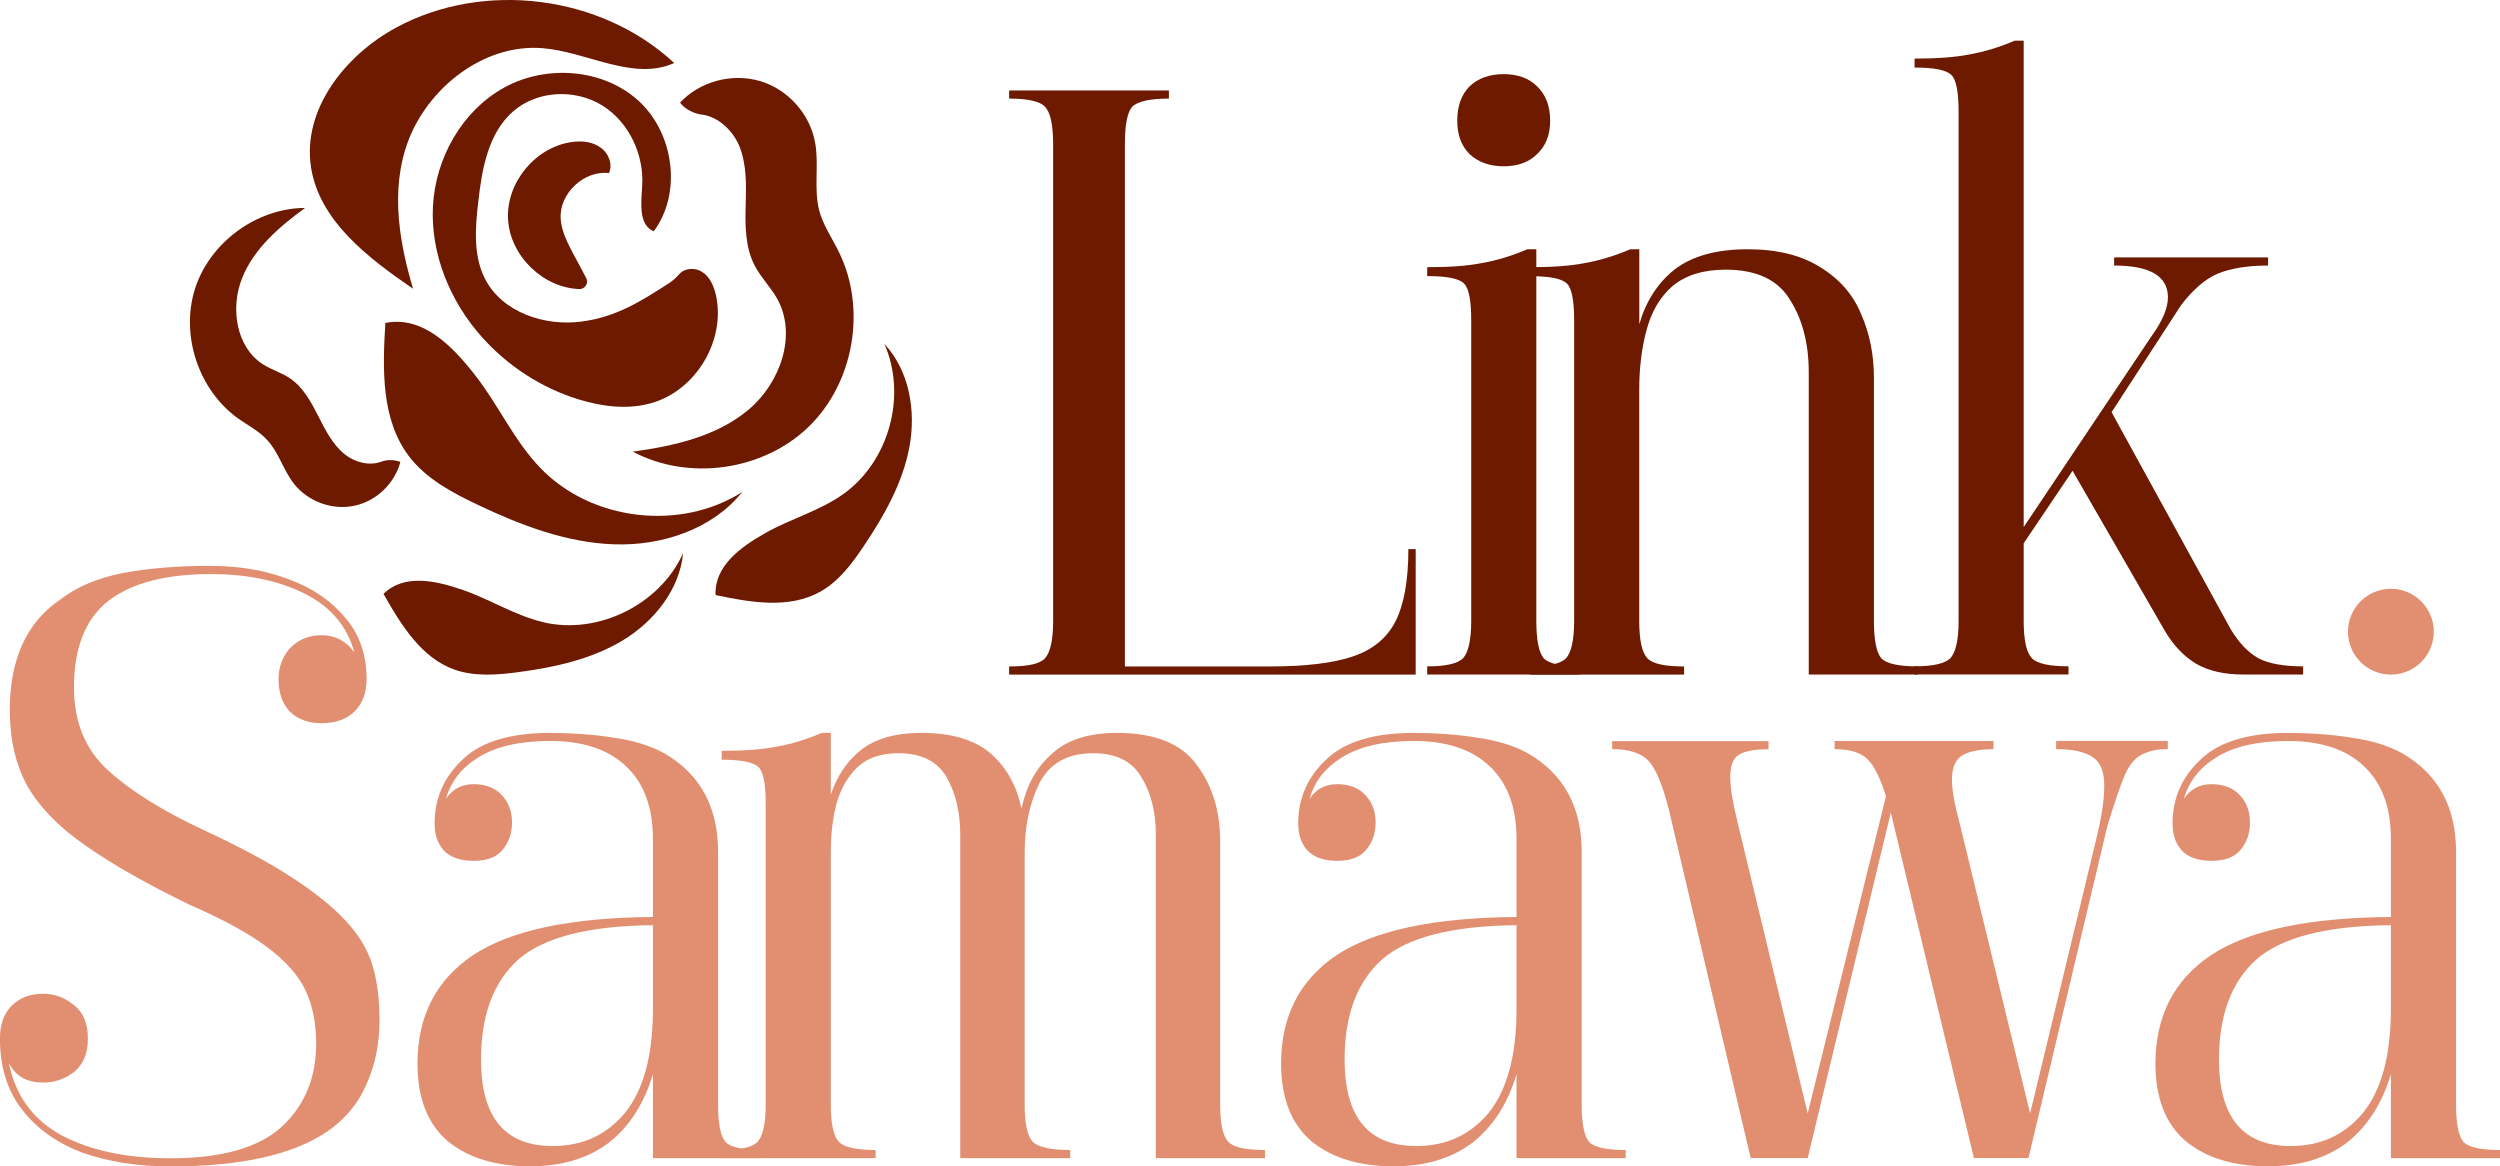
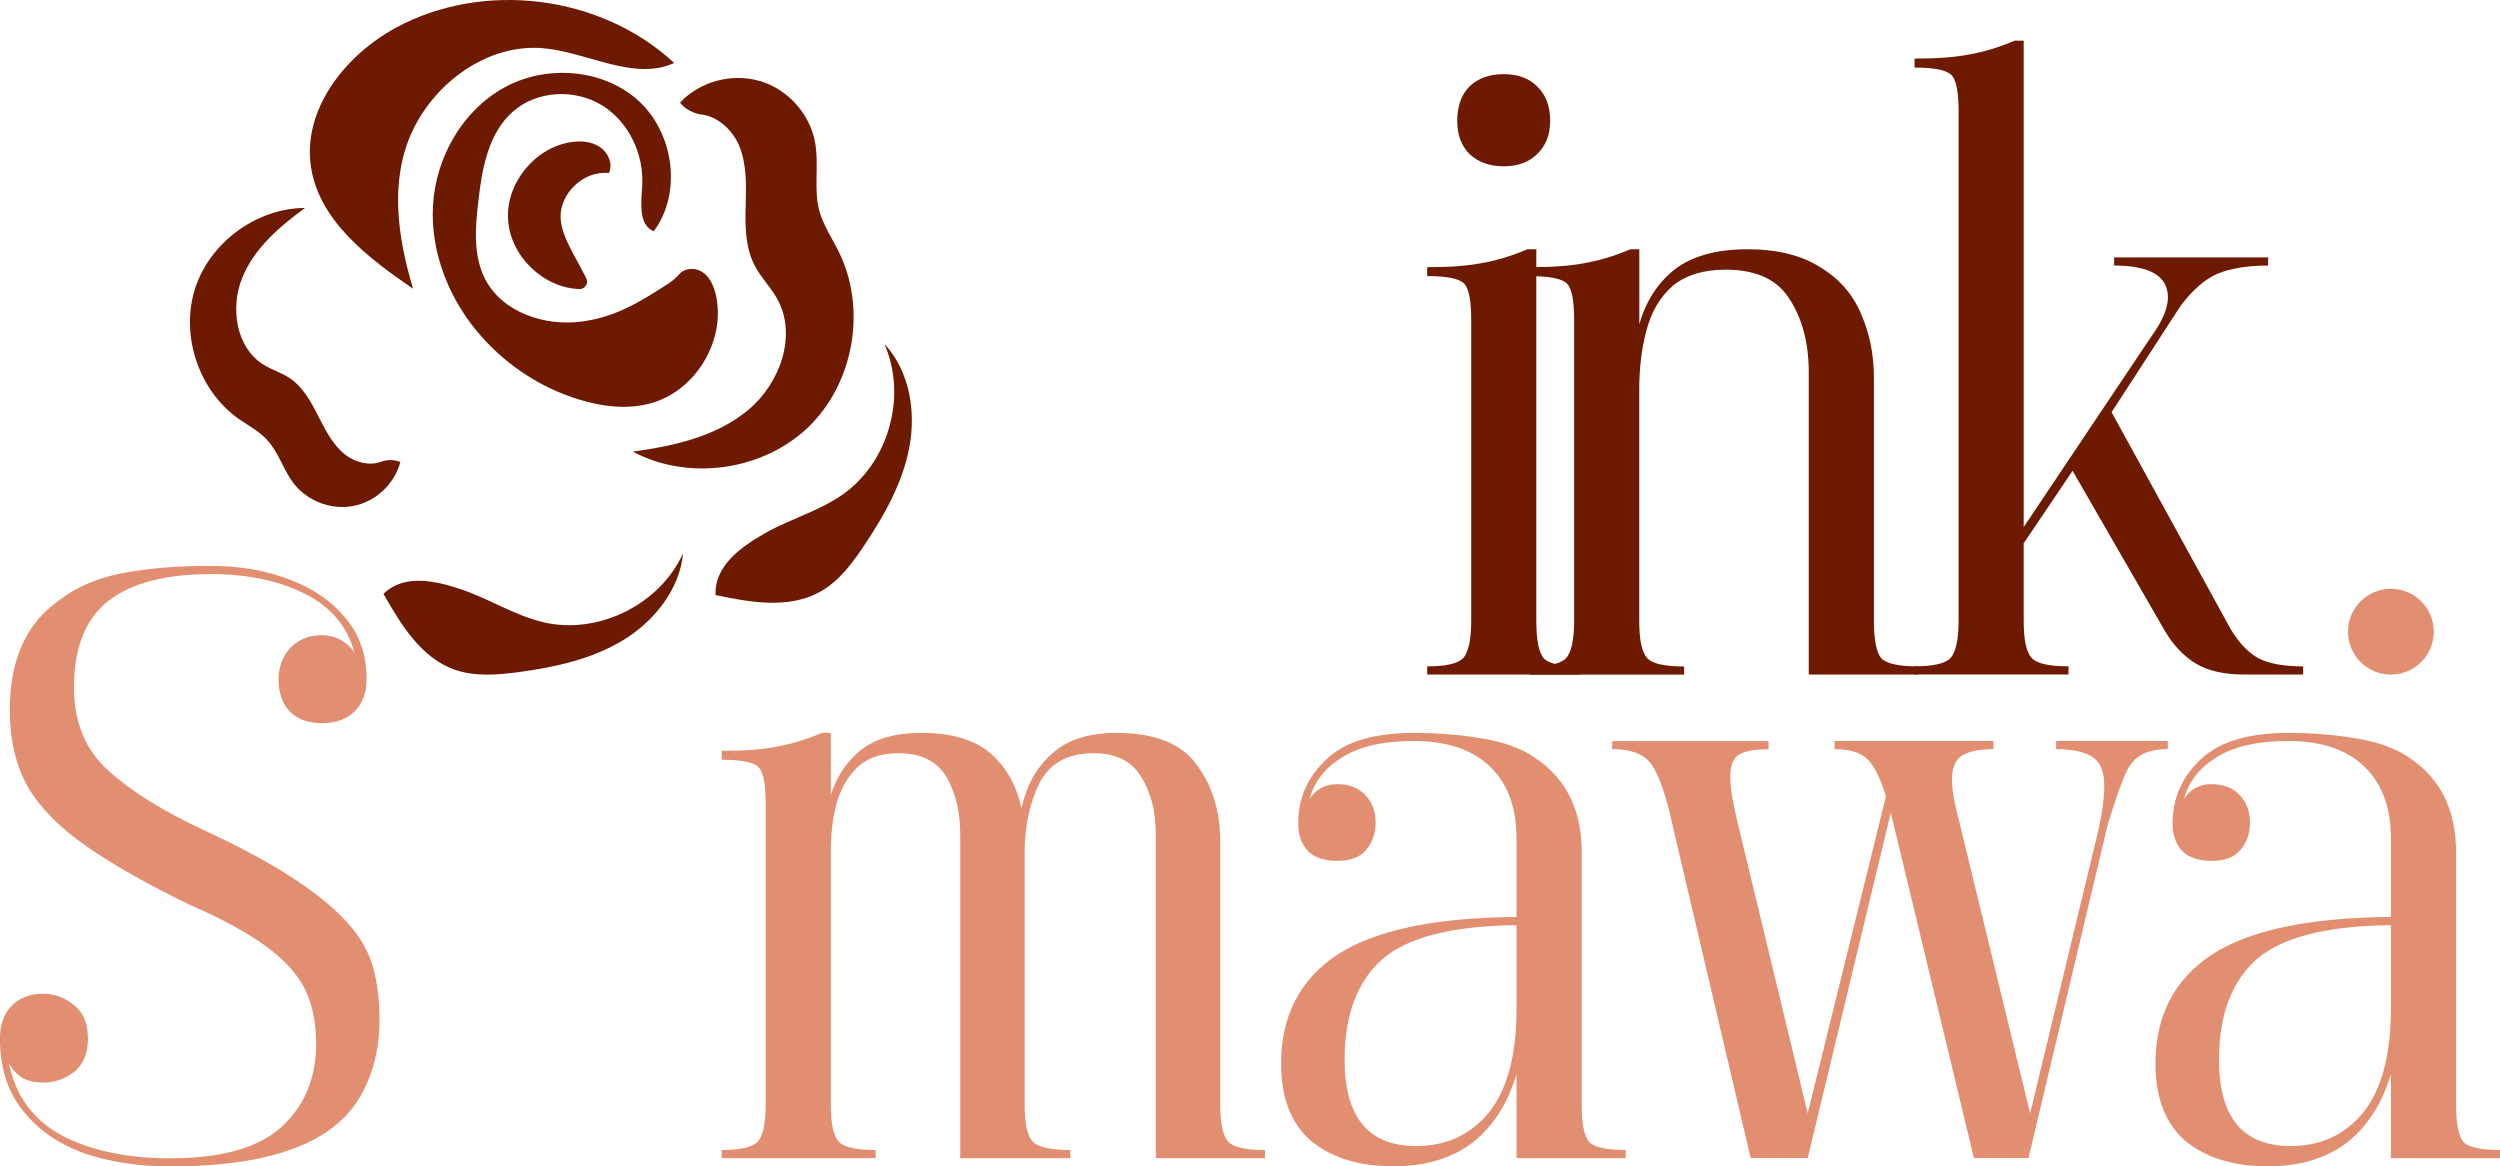
<svg xmlns="http://www.w3.org/2000/svg" id="Layer_1" data-name="Layer 1" viewBox="0 0 334.5 156.06">
  <defs>
    <style>
      .cls-1 {
        fill: #e28f71;
      }

      .cls-2 {
        fill: #6d1a00;
      }
    </style>
  </defs>
  <g>
    <path class="cls-2" d="M77.86,43.02c-4.99.68-10.68-1.23-12.97-5.72-1.58-3.11-1.31-6.81-.9-10.27.49-4.44,1.34-9.27,4.71-12.16,3.22-2.78,8.26-3,11.88-.76,3.6,2.23,5.64,6.65,5.34,10.87-.14,2.21-.49,5.12,1.55,5.97,3.82-5.15,2.7-13.14-2.04-17.47-4.77-4.33-12.35-4.85-17.96-1.77-5.64,3.11-9.18,9.4-9.54,15.83-.35,6.4,2.29,12.81,6.57,17.58,3.46,3.87,7.96,6.79,12.89,8.31,3.16.98,6.62,1.42,9.81.49,5.91-1.69,9.89-8.34,8.61-14.34-.27-1.25-.82-2.59-1.94-3.24-.9-.57-2.29-.46-2.94.3-.41.44-.84.87-1.34,1.2-3.79,2.45-7.14,4.58-11.75,5.18Z" />
    <path class="cls-2" d="M81.48,23.15c.55-1.2-.08-2.73-1.2-3.46-1.09-.76-2.51-.87-3.82-.68-4.88.71-8.78,5.48-8.48,10.38s4.74,9.18,9.65,9.29h.03c.71-.11,1.12-.87.76-1.5-.55-1.06-1.12-2.13-1.69-3.16-.79-1.53-1.64-3.13-1.72-4.85-.14-3.32,3.13-6.38,6.46-6.02Z" />
    <path class="cls-2" d="M55.27,38.63c-2.1-6.98-3.16-14.53-.08-21.12,3.11-6.57,10.06-11.61,17.33-11.07,6.02.46,12.18,4.47,17.69,1.99C80.42-.67,64.7-2.66,52.95,3.72c-6.81,3.71-12.51,10.96-11.34,18.64,1.12,7.22,7.66,12.16,13.65,16.27Z" />
    <path class="cls-2" d="M93.91,15.33c2.13.27,4.06,2.04,4.96,4.09,1.06,2.51.98,5.37.9,8.12-.08,2.73-.05,5.61,1.23,8.04.82,1.55,2.1,2.83,2.97,4.36,2.73,4.85.44,11.31-3.82,14.88-4.25,3.57-9.95,4.85-15.48,5.61,7.47,3.98,17.44,2.56,23.52-3.32s7.79-15.81,4.06-23.38c-.9-1.85-2.1-3.57-2.64-5.56-.76-2.94,0-6.1-.55-9.1-.68-3.82-3.65-7.14-7.39-8.23s-8.04.05-10.68,2.89l.11.14c.71.82,1.72,1.31,2.81,1.47Z" />
    <path class="cls-2" d="M53.55,61.8c-.79-.3-1.72-.33-2.53-.03-1.55.6-3.52.11-4.85-.95-1.66-1.31-2.64-3.3-3.6-5.18s-2.02-3.84-3.76-5.01c-1.12-.76-2.45-1.14-3.62-1.88-3.6-2.29-4.39-7.52-2.81-11.5s4.99-6.92,8.45-9.43c-6.51.03-12.75,4.61-14.74,10.82-1.96,6.21.46,13.55,5.78,17.36,1.28.9,2.73,1.64,3.82,2.81,1.61,1.69,2.23,4.14,3.68,5.97,1.88,2.34,5.1,3.52,8.04,2.89,2.92-.6,5.4-2.97,6.16-5.86Z" />
-     <path class="cls-2" d="M72.3,62.61c-3.52-3.65-5.61-8.42-8.72-12.4-3.13-4.01-7.06-7.99-12.02-7-.38,6.19-.57,12.95,3.19,17.88,2.29,2.97,5.72,4.82,9.13,6.43,5.78,2.75,11.91,5.1,18.31,5.31,6.38.22,13.14-2.02,17.12-7-8.29,5.29-20.22,3.87-27.01-3.22Z" />
    <path class="cls-2" d="M72.71,83.25c-3.76-.87-7.11-3.05-10.77-4.31-3.68-1.28-7.88-2.18-10.63.52,2.34,4.12,5.04,8.56,9.51,10.14,2.73.95,5.7.71,8.56.33,4.85-.65,9.76-1.72,13.95-4.25s7.6-6.79,8.07-11.66c-3.11,6.87-11.36,10.96-18.7,9.24Z" />
    <path class="cls-2" d="M118.33,46.02c3.05,6.9.63,15.75-5.53,20.11-3.13,2.23-7,3.27-10.38,5.18s-6.84,4.44-6.68,8.31c4.66.98,9.76,1.88,13.93-.41,2.51-1.36,4.31-3.76,5.91-6.16,2.73-4.06,5.21-8.45,6.1-13.25.9-4.82,0-10.19-3.35-13.79Z" />
  </g>
  <path class="cls-1" d="M28.24,75.72c3.92,0,7.44.63,10.57,1.85,3.11,1.17,5.59,2.89,7.41,5.12,1.88,2.18,2.83,4.91,2.83,8.18,0,1.83-.55,3.27-1.64,4.36-1.09,1.04-2.56,1.53-4.36,1.53s-3.16-.49-4.25-1.53c-1.04-1.09-1.53-2.53-1.53-4.36,0-1.58.49-2.97,1.53-4.14,1.09-1.14,2.51-1.74,4.25-1.74s3.27.76,4.36,2.29c-.95-3.49-3.16-6.1-6.65-7.85s-7.69-2.62-12.54-2.62c-6.05,0-10.63,1.2-13.74,3.6-3.05,2.4-4.58,6.27-4.58,11.56,0,4.66,1.53,8.37,4.58,11.12,3.05,2.78,7.3,5.42,12.75,7.96,4.85,2.26,8.78,4.36,11.77,6.32,3.05,1.96,5.45,3.9,7.2,5.78,1.74,1.83,2.94,3.79,3.6,5.89.65,2.13.98,4.58.98,7.41,0,3.22-.6,6.08-1.74,8.61-1.09,2.56-2.83,4.66-5.23,6.32-4.58,3.13-11.61,4.69-21.04,4.69-4.36,0-8.29-.63-11.77-1.85-3.43-1.31-6.1-3.22-8.07-5.78-1.96-2.53-2.94-5.7-2.94-9.48,0-1.8.49-3.27,1.53-4.36,1.09-1.09,2.51-1.64,4.25-1.64,1.53,0,2.89.52,4.14,1.53,1.23.95,1.85,2.45,1.85,4.47s-.63,3.46-1.85,4.47c-1.25.95-2.62,1.42-4.14,1.42-.95,0-1.83-.16-2.62-.55-.82-.44-1.47-1.12-1.96-2.07.87,4.36,3.22,7.6,7.09,9.7,3.92,2.04,8.75,3.05,14.5,3.05,6.9,0,11.88-1.42,14.94-4.25s4.58-6.54,4.58-11.12c0-2.75-.49-5.12-1.42-7.09-.95-2.02-2.67-3.95-5.12-5.78-2.4-1.8-5.86-3.71-10.36-5.67-5.67-2.75-10.3-5.37-13.84-7.85-3.57-2.45-6.19-5.12-7.85-7.96-1.61-2.89-2.4-6.32-2.4-10.25,0-6.76,2.21-11.66,6.65-14.72,2.23-1.74,5.04-2.94,8.39-3.6,3.41-.65,7.36-.98,11.88-.98Z" />
-   <path class="cls-1" d="M73.62,98.07c3.11,0,6,.22,8.61.65,2.62.38,4.82,1.06,6.65,2.07,4.8,2.78,7.2,7.17,7.2,13.19v33.79c0,2.56.33,4.22.98,5.01.71.74,2.34,1.09,4.91,1.09v1.09h-14.61v-11.23c-1.17,3.92-3.13,6.98-5.89,9.16-2.78,2.1-6.3,3.16-10.57,3.16-4.58,0-8.26-1.12-11.01-3.38-2.7-2.32-4.03-5.78-4.03-10.36,0-6.32,2.45-11.15,7.41-14.5,5.01-3.32,13.03-5.04,24.09-5.12v-10.47c0-4.2-1.2-7.44-3.6-9.7-2.34-2.23-5.72-3.38-10.14-3.38-4.09,0-7.28.74-9.59,2.18-2.26,1.39-3.71,3.24-4.36,5.56.87-1.31,2.1-1.96,3.71-1.96s2.94.52,3.82,1.53c.87.95,1.31,2.15,1.31,3.6s-.44,2.7-1.31,3.71c-.82.95-2.07,1.42-3.82,1.42s-3.16-.46-4.03-1.42c-.82-.93-1.2-2.13-1.2-3.6,0-3.32,1.23-6.16,3.71-8.5,2.45-2.4,6.38-3.6,11.77-3.6ZM87.36,135.02v-11.23c-8.58.08-14.58,1.61-17.99,4.58-3.35,3-5.01,7.47-5.01,13.41,0,7.71,3.19,11.56,9.59,11.56,3.98,0,7.22-1.47,9.7-4.47,2.45-3.05,3.71-7.66,3.71-13.84Z" />
  <path class="cls-1" d="M96.56,100.46c2.89,0,5.34-.16,7.3-.55,2.02-.35,4.06-.98,6.1-1.85h1.2v8.29c.79-2.45,2.13-4.47,4.03-6,1.96-1.53,4.63-2.29,8.07-2.29,4.14,0,7.25.95,9.38,2.83,2.1,1.91,3.43,4.33,4.03,7.3.65-3.05,1.99-5.48,4.03-7.3,2.02-1.88,4.93-2.83,8.72-2.83,5.07,0,8.64,1.42,10.68,4.25,2.1,2.78,3.16,6.19,3.16,10.25v35.21c0,2.56.35,4.22,1.09,5.01.71.74,2.34,1.09,4.91,1.09v1.09h-14.61v-43.28c0-3.05-.65-5.61-1.96-7.74-1.25-2.1-3.38-3.16-6.43-3.16-3.43,0-5.83,1.36-7.2,4.03-1.31,2.7-1.96,5.78-1.96,9.27v33.69c0,2.56.35,4.22,1.09,5.01.79.74,2.45,1.09,5.01,1.09v1.09h-14.72v-43.28c0-3.05-.63-5.61-1.85-7.74-1.25-2.1-3.38-3.16-6.43-3.16-2.34,0-4.14.63-5.45,1.85-1.31,1.25-2.26,2.89-2.83,4.91-.52,1.96-.76,4.14-.76,6.54v33.69c0,2.56.35,4.22,1.09,5.01.71.74,2.34,1.09,4.91,1.09v1.09h-20.6v-1.09c2.45,0,4.06-.35,4.8-1.09.71-.79,1.09-2.45,1.09-5.01v-40.23c0-2.67-.33-4.31-.98-4.91-.65-.65-2.29-.98-4.91-.98v-1.2Z" />
  <path class="cls-1" d="M189.17,98.07c3.11,0,6,.22,8.61.65,2.62.38,4.82,1.06,6.65,2.07,4.8,2.78,7.2,7.17,7.2,13.19v33.79c0,2.56.33,4.22.98,5.01.71.74,2.34,1.09,4.91,1.09v1.09h-14.61v-11.23c-1.17,3.92-3.13,6.98-5.89,9.16-2.78,2.1-6.3,3.16-10.57,3.16-4.58,0-8.26-1.12-11.01-3.38-2.7-2.32-4.03-5.78-4.03-10.36,0-6.32,2.45-11.15,7.41-14.5,5.01-3.32,13.03-5.04,24.09-5.12v-10.47c0-4.2-1.2-7.44-3.6-9.7-2.34-2.23-5.72-3.38-10.14-3.38-4.09,0-7.28.74-9.59,2.18-2.26,1.39-3.71,3.24-4.36,5.56.87-1.31,2.1-1.96,3.71-1.96s2.94.52,3.82,1.53c.87.95,1.31,2.15,1.31,3.6s-.44,2.7-1.31,3.71c-.82.95-2.07,1.42-3.82,1.42s-3.16-.46-4.03-1.42c-.82-.93-1.2-2.13-1.2-3.6,0-3.32,1.23-6.16,3.71-8.5,2.45-2.4,6.38-3.6,11.77-3.6ZM202.91,135.02v-11.23c-8.58.08-14.58,1.61-17.99,4.58-3.35,3-5.01,7.47-5.01,13.41,0,7.71,3.19,11.56,9.59,11.56,3.98,0,7.22-1.47,9.7-4.47,2.45-3.05,3.71-7.66,3.71-13.84Z" />
  <path class="cls-1" d="M215.7,99.16h20.93v1.09c-1.91,0-3.24.27-4.03.76-.74.52-1.09,1.5-1.09,2.94s.33,3.43.98,6.1l9.38,38.92,10.47-42.41c-.74-2.45-1.58-4.14-2.51-5.01-.87-.87-2.34-1.31-4.36-1.31v-1.09h21.26v1.09c-1.91,0-3.32.3-4.25.87-.87.6-1.31,1.64-1.31,3.16,0,1.39.33,3.27.98,5.67l9.48,39.03,8.83-36.63c.71-2.89,1.09-5.29,1.09-7.2s-.52-3.16-1.53-3.82c-1.04-.71-2.67-1.09-4.91-1.09v-1.09h14.94v1.09c-1.53,0-2.78.3-3.71.87-.87.52-1.61,1.5-2.18,2.94-.6,1.47-1.31,3.6-2.18,6.43l-10.57,44.48h-7.3l-11.12-46.22-11.12,46.22h-7.63l-10.9-46.44c-.82-3.27-1.69-5.45-2.62-6.54-.95-1.14-2.62-1.74-5.01-1.74v-1.09Z" />
  <path class="cls-1" d="M306.16,98.07c3.11,0,6,.22,8.61.65,2.62.38,4.82,1.06,6.65,2.07,4.8,2.78,7.2,7.17,7.2,13.19v33.79c0,2.56.33,4.22.98,5.01.71.74,2.34,1.09,4.91,1.09v1.09h-14.61v-11.23c-1.17,3.92-3.13,6.98-5.89,9.16-2.78,2.1-6.3,3.16-10.57,3.16-4.58,0-8.26-1.12-11.01-3.38-2.7-2.32-4.03-5.78-4.03-10.36,0-6.32,2.45-11.15,7.41-14.5,5.01-3.32,13.03-5.04,24.09-5.12v-10.47c0-4.2-1.2-7.44-3.6-9.7-2.34-2.23-5.72-3.38-10.14-3.38-4.09,0-7.28.74-9.59,2.18-2.26,1.39-3.71,3.24-4.36,5.56.87-1.31,2.1-1.96,3.71-1.96s2.94.52,3.82,1.53c.87.95,1.31,2.15,1.31,3.6s-.44,2.7-1.31,3.71c-.82.95-2.07,1.42-3.82,1.42s-3.16-.46-4.03-1.42c-.82-.93-1.2-2.13-1.2-3.6,0-3.32,1.23-6.16,3.71-8.5,2.45-2.4,6.38-3.6,11.77-3.6ZM319.9,135.02v-11.23c-8.58.08-14.58,1.61-17.99,4.58-3.35,3-5.01,7.47-5.01,13.41,0,7.71,3.19,11.56,9.59,11.56,3.98,0,7.22-1.47,9.7-4.47,2.45-3.05,3.71-7.66,3.71-13.84Z" />
  <g>
-     <path class="cls-2" d="M135.03,12.1h21.37v1.09c-2.56,0-4.2.38-4.91,1.09-.65.74-.98,2.4-.98,5.01v69.88h19.51c4.63,0,8.29-.44,10.9-1.31,2.67-.87,4.61-2.43,5.78-4.69,1.14-2.23,1.74-5.48,1.74-9.7h.98v16.79h-54.4v-1.09c2.53,0,4.14-.35,4.8-1.09.71-.79,1.09-2.45,1.09-5.01V19.29c0-2.62-.38-4.28-1.09-5.01-.65-.71-2.26-1.09-4.8-1.09v-1.09Z" />
    <path class="cls-2" d="M201.2,9.92c1.88,0,3.38.55,4.47,1.64,1.14,1.09,1.74,2.62,1.74,4.58s-.6,3.38-1.74,4.47c-1.09,1.09-2.59,1.64-4.47,1.64s-3.43-.55-4.58-1.64c-1.09-1.09-1.64-2.56-1.64-4.47s.55-3.49,1.64-4.58c1.14-1.09,2.67-1.64,4.58-1.64ZM190.96,35.75c2.89,0,5.34-.16,7.3-.55,2.02-.35,4.06-.98,6.1-1.85h1.2v49.71c0,2.56.33,4.22.98,5.01.71.74,2.34,1.09,4.91,1.09v1.09h-20.49v-1.09c2.45,0,4.06-.35,4.8-1.09.71-.79,1.09-2.45,1.09-5.01v-40.23c0-2.67-.33-4.31-.98-4.91-.65-.65-2.29-.98-4.91-.98v-1.2Z" />
    <path class="cls-2" d="M204.74,35.75c2.89,0,5.34-.16,7.3-.55,2.02-.35,4.06-.98,6.1-1.85h1.2v10.03c.87-3.05,2.43-5.48,4.69-7.3,2.32-1.8,5.59-2.73,9.81-2.73,3.98,0,7.22.82,9.7,2.4,2.53,1.53,4.36,3.6,5.45,6.21,1.14,2.56,1.74,5.42,1.74,8.61v32.49c0,2.56.33,4.22.98,5.01.71.74,2.34,1.09,4.91,1.09v1.09h-14.61v-40.44c0-3.84-.84-7.09-2.51-9.7-1.61-2.67-4.47-4.03-8.61-4.03-3,0-5.34.74-7.09,2.18-1.69,1.47-2.83,3.43-3.49,5.89-.65,2.4-.98,5.07-.98,7.96v30.96c0,2.56.35,4.22,1.09,5.01.71.74,2.34,1.09,4.91,1.09v1.09h-20.6v-1.09c2.45,0,4.06-.35,4.8-1.09.71-.79,1.09-2.45,1.09-5.01v-40.23c0-2.67-.33-4.31-.98-4.91-.65-.65-2.29-.98-4.91-.98v-1.2Z" />
    <path class="cls-2" d="M256.17,7.84c2.89,0,5.34-.16,7.3-.55,2.02-.35,4.06-.98,6.1-1.85h1.2v65.08l17.01-25.4c1.53-2.1,2.29-3.87,2.29-5.34,0-2.83-2.4-4.25-7.2-4.25v-1.09h20.6v1.09c-2.78,0-5.01.38-6.76,1.09-1.69.74-3.32,2.15-4.91,4.25l-9.27,14.28,15.92,29c1.09,1.83,2.32,3.13,3.71,3.92,1.44.74,3.43,1.09,6,1.09v1.09h-7.96c-2.56,0-4.66-.46-6.32-1.42-1.69-1.01-3.11-2.51-4.25-4.47l-12.32-21.37-6.54,9.7v10.36c0,2.56.35,4.22,1.09,5.01.71.74,2.34,1.09,4.91,1.09v1.09h-20.6v-1.09c2.45,0,4.06-.35,4.8-1.09.71-.79,1.09-2.45,1.09-5.01V14.93c0-2.67-.33-4.31-.98-4.91-.65-.65-2.29-.98-4.91-.98v-1.2Z" />
  </g>
  <circle class="cls-1" cx="319.9" cy="84.52" r="5.74" />
</svg>